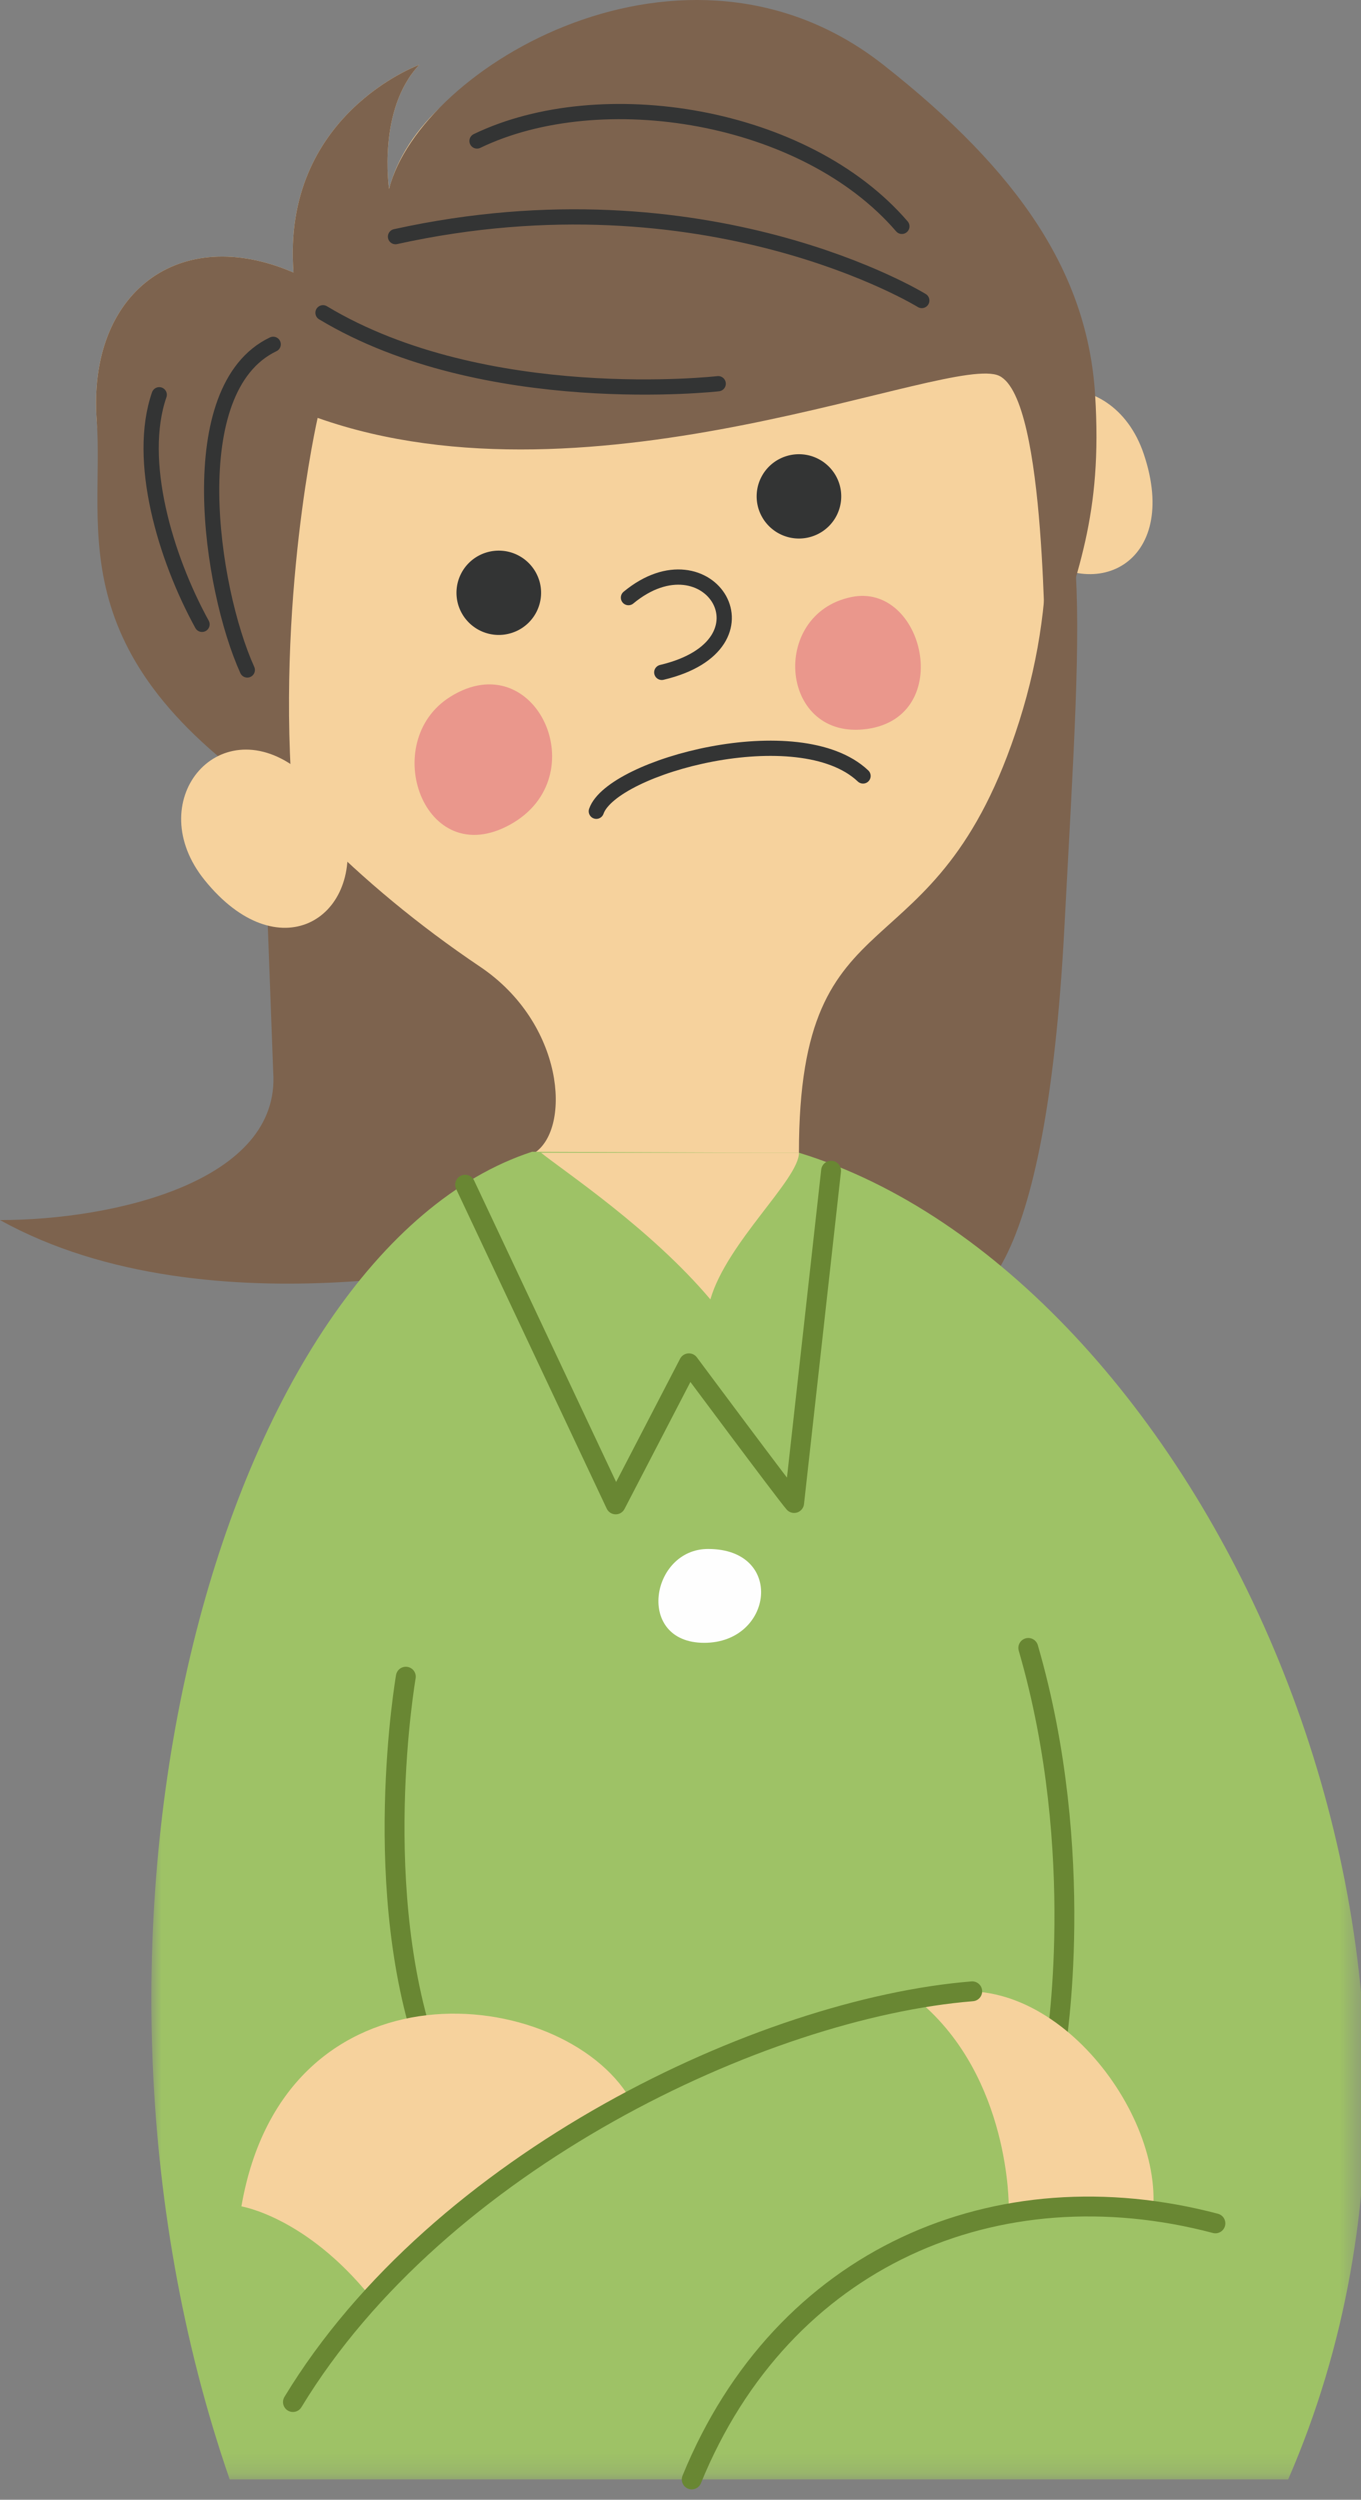
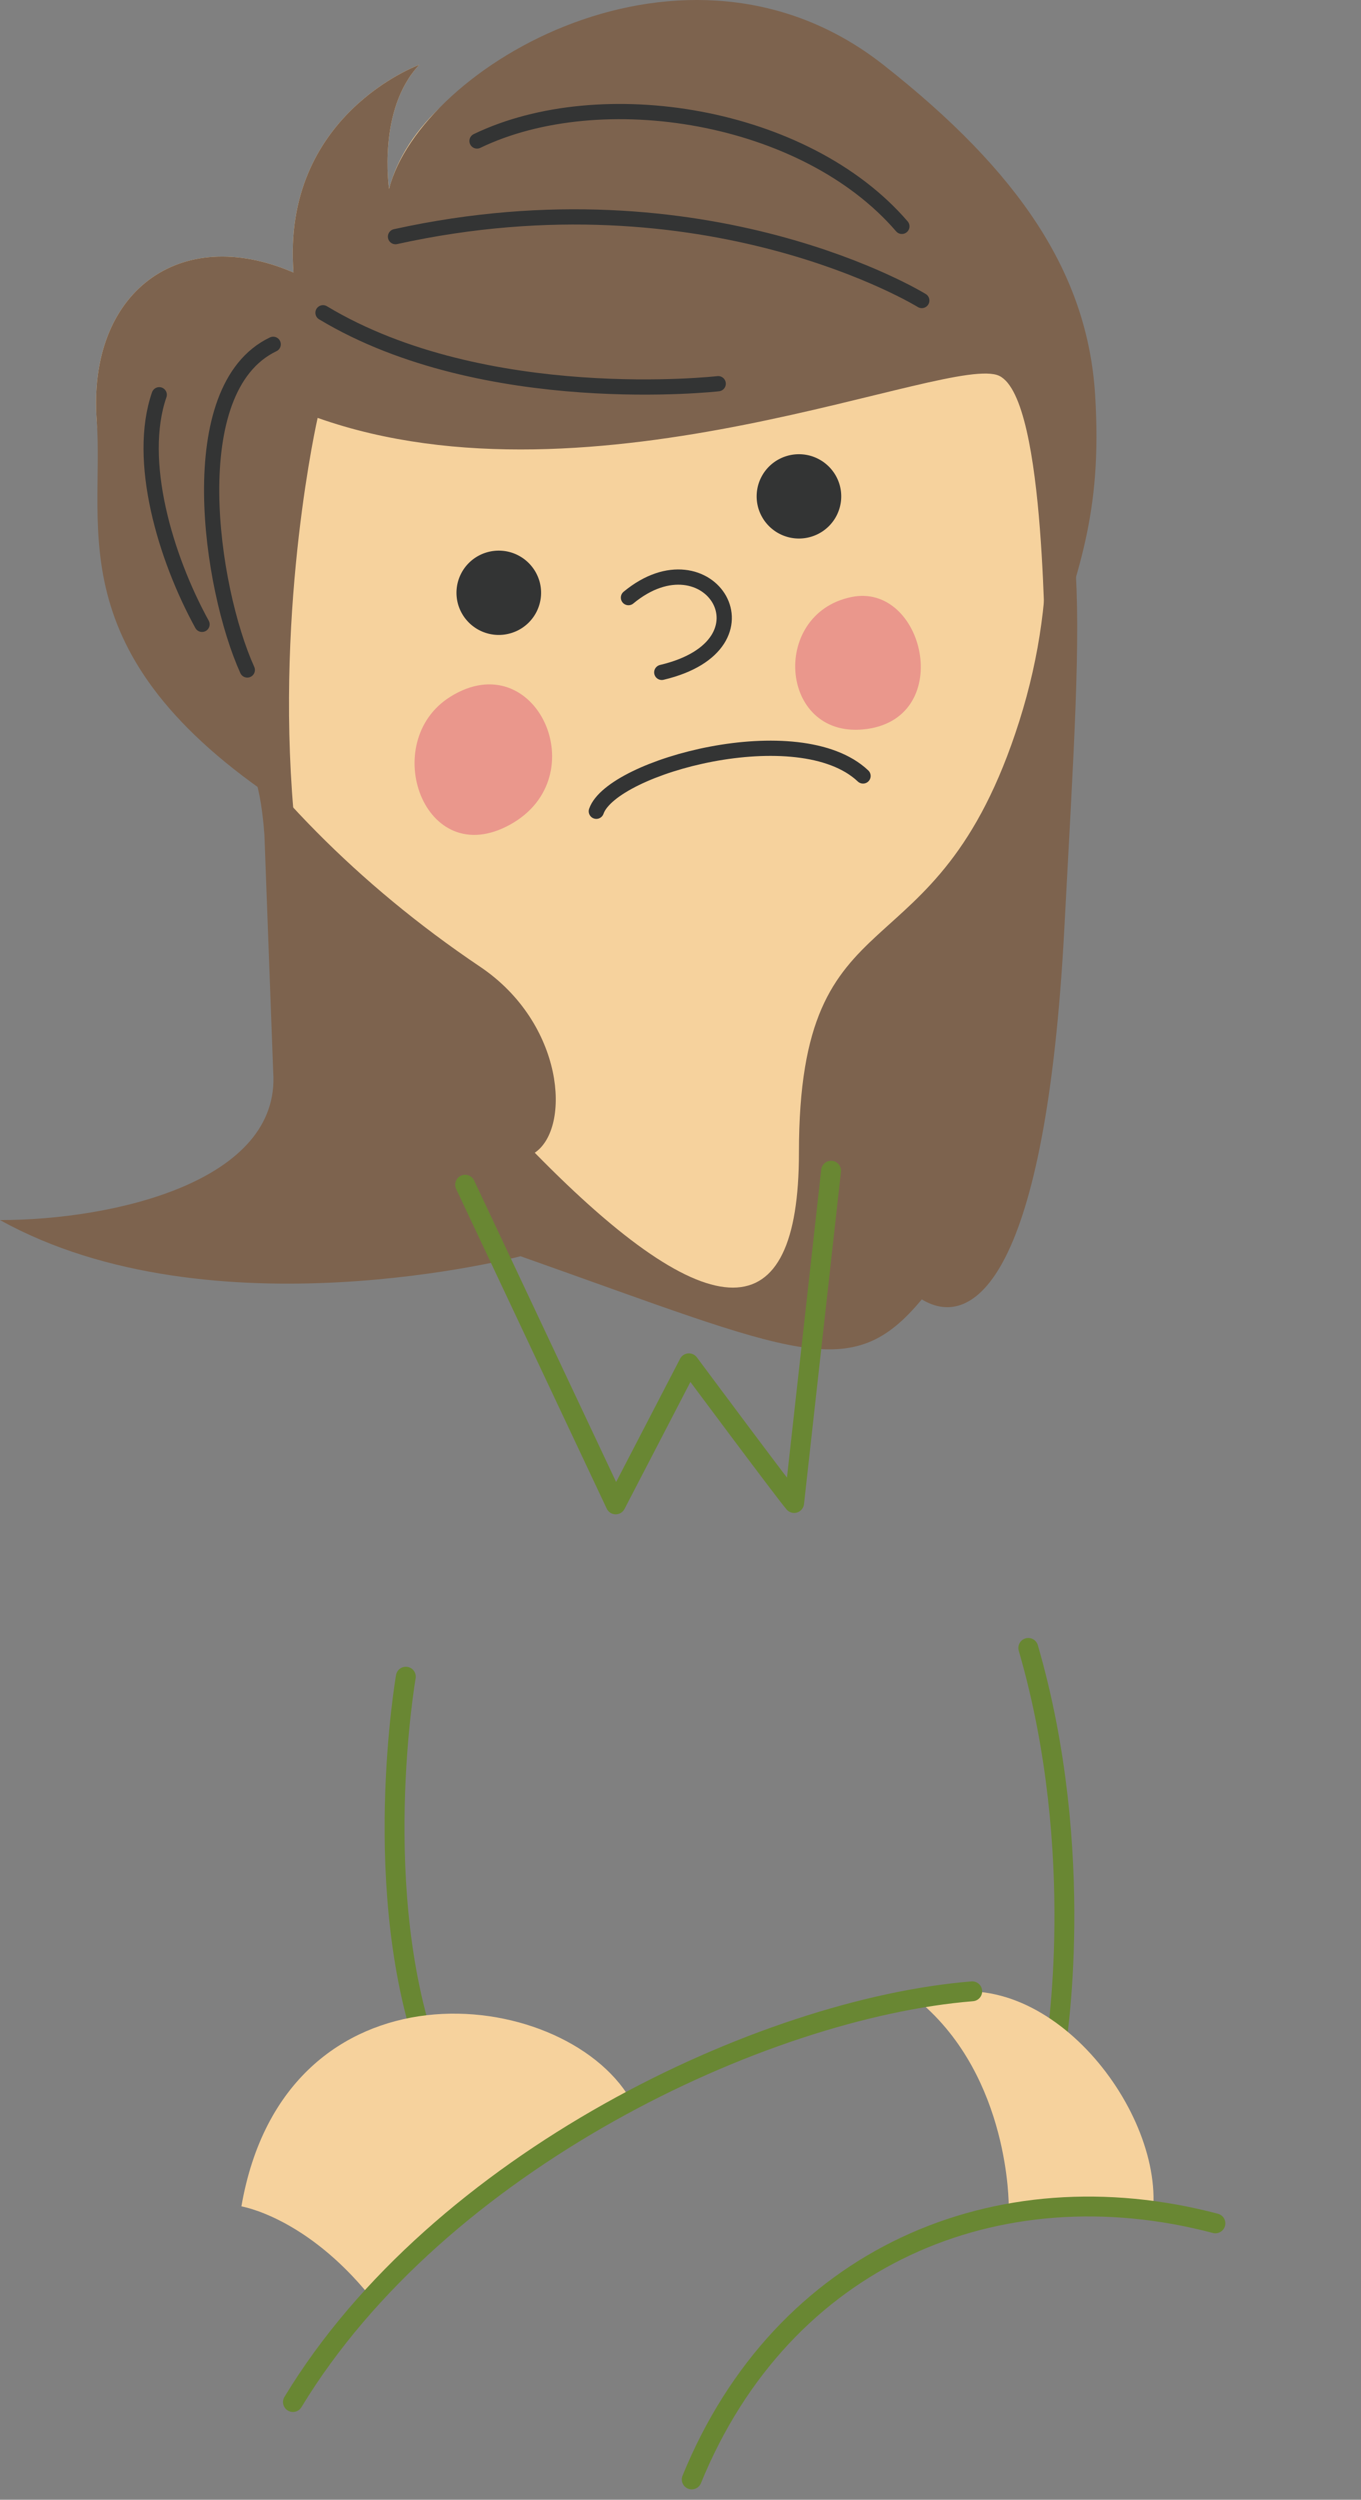
<svg xmlns="http://www.w3.org/2000/svg" xmlns:xlink="http://www.w3.org/1999/xlink" width="67" height="123" viewBox="0 0 67 123">
  <rect x="0" y="0" width="67" height="123" fill="#808080" stroke="none" />
  <defs>
    <path id="a" d="M0 0h59.548v65.803H0z" />
  </defs>
  <g fill="none" fill-rule="evenodd">
    <path d="M13.017 41.081c-.46-6.301-2.598-2.562-2.598-11.76-.598-7.769 10.223-4.488 10.223-4.488-2.08 2.202-1.489 6.113-1.489 6.113 1.52-6.008 20.311-19.169 30.042-11.522 4.718 3.708 4.115 8.97 3.203 26.228-.911 17.258-4.476 19.833-7.02 18.284-3.484 4.208-6.12 2.699-19.75-2.123 0 0-15.209 4.001-25.628-1.78 5.578 0 13.844-1.893 13.449-7.299l-.432-11.653z" fill="#7D634E" />
    <path d="M26.326 56.72c1.8-1.214 1.459-6.362-2.693-9.153C11.377 39.324 5.308 28.165 4.762 20.692c-.46-6.302 4.066-9.71 9.687-7.281-.598-7.768 6.193-10.224 6.193-10.224-2.08 2.203-1.488 6.114-1.488 6.114 1.52-6.01 12.46-11.577 22.191-3.93 6.92 5.439 12.952 17.124 8.833 30.117C46.058 48.48 39.33 43.443 39.33 56.72c0 8.85-4.335 8.85-13.005 0z" fill="#F6D29D" />
-     <path d="M49.207 23.128c-.318-4.793 5.523-5.47 7.1-.786 1.823 5.422-2.537 7.531-5.734 4.553l-1.366-3.767z" fill="#F6D29D" />
    <path d="M14.45 13.41c-.599-7.767 6.192-10.222 6.192-10.222C18.562 5.39 19.153 9.3 19.153 9.3c1.52-6.008 14.6-13.76 24.331-6.112 6.725 5.284 10.054 10.28 10.427 16.236.373 5.956-.877 8.756-2.389 13.542-.151-.39.047-13.315-2.327-14.47-2.375-1.157-19.929 6.888-33.558 2.066 0 0-2.079 9.082-1.188 19.356-11.701-7.468-9.292-13.82-9.687-19.226-.46-6.302 4.066-9.71 9.687-7.281z" fill="#7D634E" />
    <path d="M22.179 34.277c-3.57 2.218-1.31 8.649 2.94 6.294 4.252-2.355 1.254-8.9-2.94-6.294M41.898 29.38c3.583-.752 5.126 5.859.81 6.485-4.315.626-4.857-5.636-.81-6.485" fill="#EA978C" />
    <path d="M44.398 11.138C39.63 5.598 29.582 4 23.483 6.937M45.378 14.787S34.804 8.265 19.47 11.644M35.356 18.88s-11.474 1.31-19.455-3.49M13.449 16.942c-4.558 2.172-3.095 12.001-1.275 16.024M7.839 19.424c-1.121 3.232.294 7.997 2.107 11.297" stroke="#333434" stroke-width=".75" stroke-linecap="round" stroke-linejoin="round" />
-     <path d="M14.568 37.778c-3.883-2.85-7.604 1.685-4.49 5.533 3.602 4.452 7.735 1.93 6.94-2.357l-2.45-3.176z" fill="#F6D29D" />
    <g transform="translate(7.452 56.197)">
      <mask id="b" fill="#fff">
        <use xlink:href="#a" />
      </mask>
-       <path d="M30.325.523L18.74.475C3.641 5.414-5.666 38.26 3.855 65.803h52.107C67.434 39.453 51.277 6.456 31.879.523h-1.554z" fill="#9EC266" mask="url(#b)" />
    </g>
-     <path d="M39.331 56.72c.012 1.3-3.55 4.414-4.36 7.216-2.935-3.475-7.178-6.284-8.334-7.215h12.694z" fill="#F6D29D" />
    <path d="M51.965 100.757s1.599-9.538-1.344-19.671M19.979 82.501s-1.855 10.655 1.215 18.926" stroke="#698733" stroke-width=".978" stroke-linecap="round" stroke-linejoin="round" />
    <path d="M49.658 108.565s.073-6.326-4.403-10.087c5.764-2.479 11.815 4.872 11.522 10.087-2.79-.77-7.12 0-7.12 0M31.023 103.273s-6.608 2.129-12.788 9.737c-3.175-3.932-6.351-4.445-6.351-4.445 2.145-12.395 15.792-10.925 19.14-5.292" fill="#F6D29D" />
    <path d="M59.833 109.4c-10.747-2.831-21.302 1.64-25.78 12.6M47.861 97.982c-10.324.837-26.258 8.363-33.44 20.21" stroke="#698733" stroke-width=".978" stroke-linecap="round" stroke-linejoin="round" />
    <path d="M30.938 29.406c3.953-3.269 7.445 2.31 1.64 3.678" stroke="#333434" stroke-width=".75" stroke-linecap="round" stroke-linejoin="round" />
    <path d="M26.54 28.541a2.073 2.073 0 0 1-1.357 2.604 2.084 2.084 0 0 1-2.614-1.35 2.072 2.072 0 0 1 1.356-2.604 2.085 2.085 0 0 1 2.614 1.35M41.316 23.797a2.073 2.073 0 0 1-1.356 2.604 2.084 2.084 0 0 1-2.614-1.35 2.072 2.072 0 0 1 1.355-2.604 2.085 2.085 0 0 1 2.615 1.35" fill="#333434" />
    <path d="M40.913 57.605s-1.671 15.042-1.819 16.35c-.46-.528-5.18-6.874-5.18-6.874l-3.604 6.942-7.413-15.73" stroke="#698733" stroke-width=".978" stroke-linecap="round" stroke-linejoin="round" />
-     <path d="M34.857 76.216c3.795 0 3.21 4.619-.189 4.619s-2.643-4.619.189-4.619" fill="#FEFEFE" />
    <path d="M29.356 39.918c.775-2.223 9.99-4.704 13.13-1.737" stroke="#333434" stroke-width=".75" stroke-linecap="round" stroke-linejoin="round" />
  </g>
</svg>